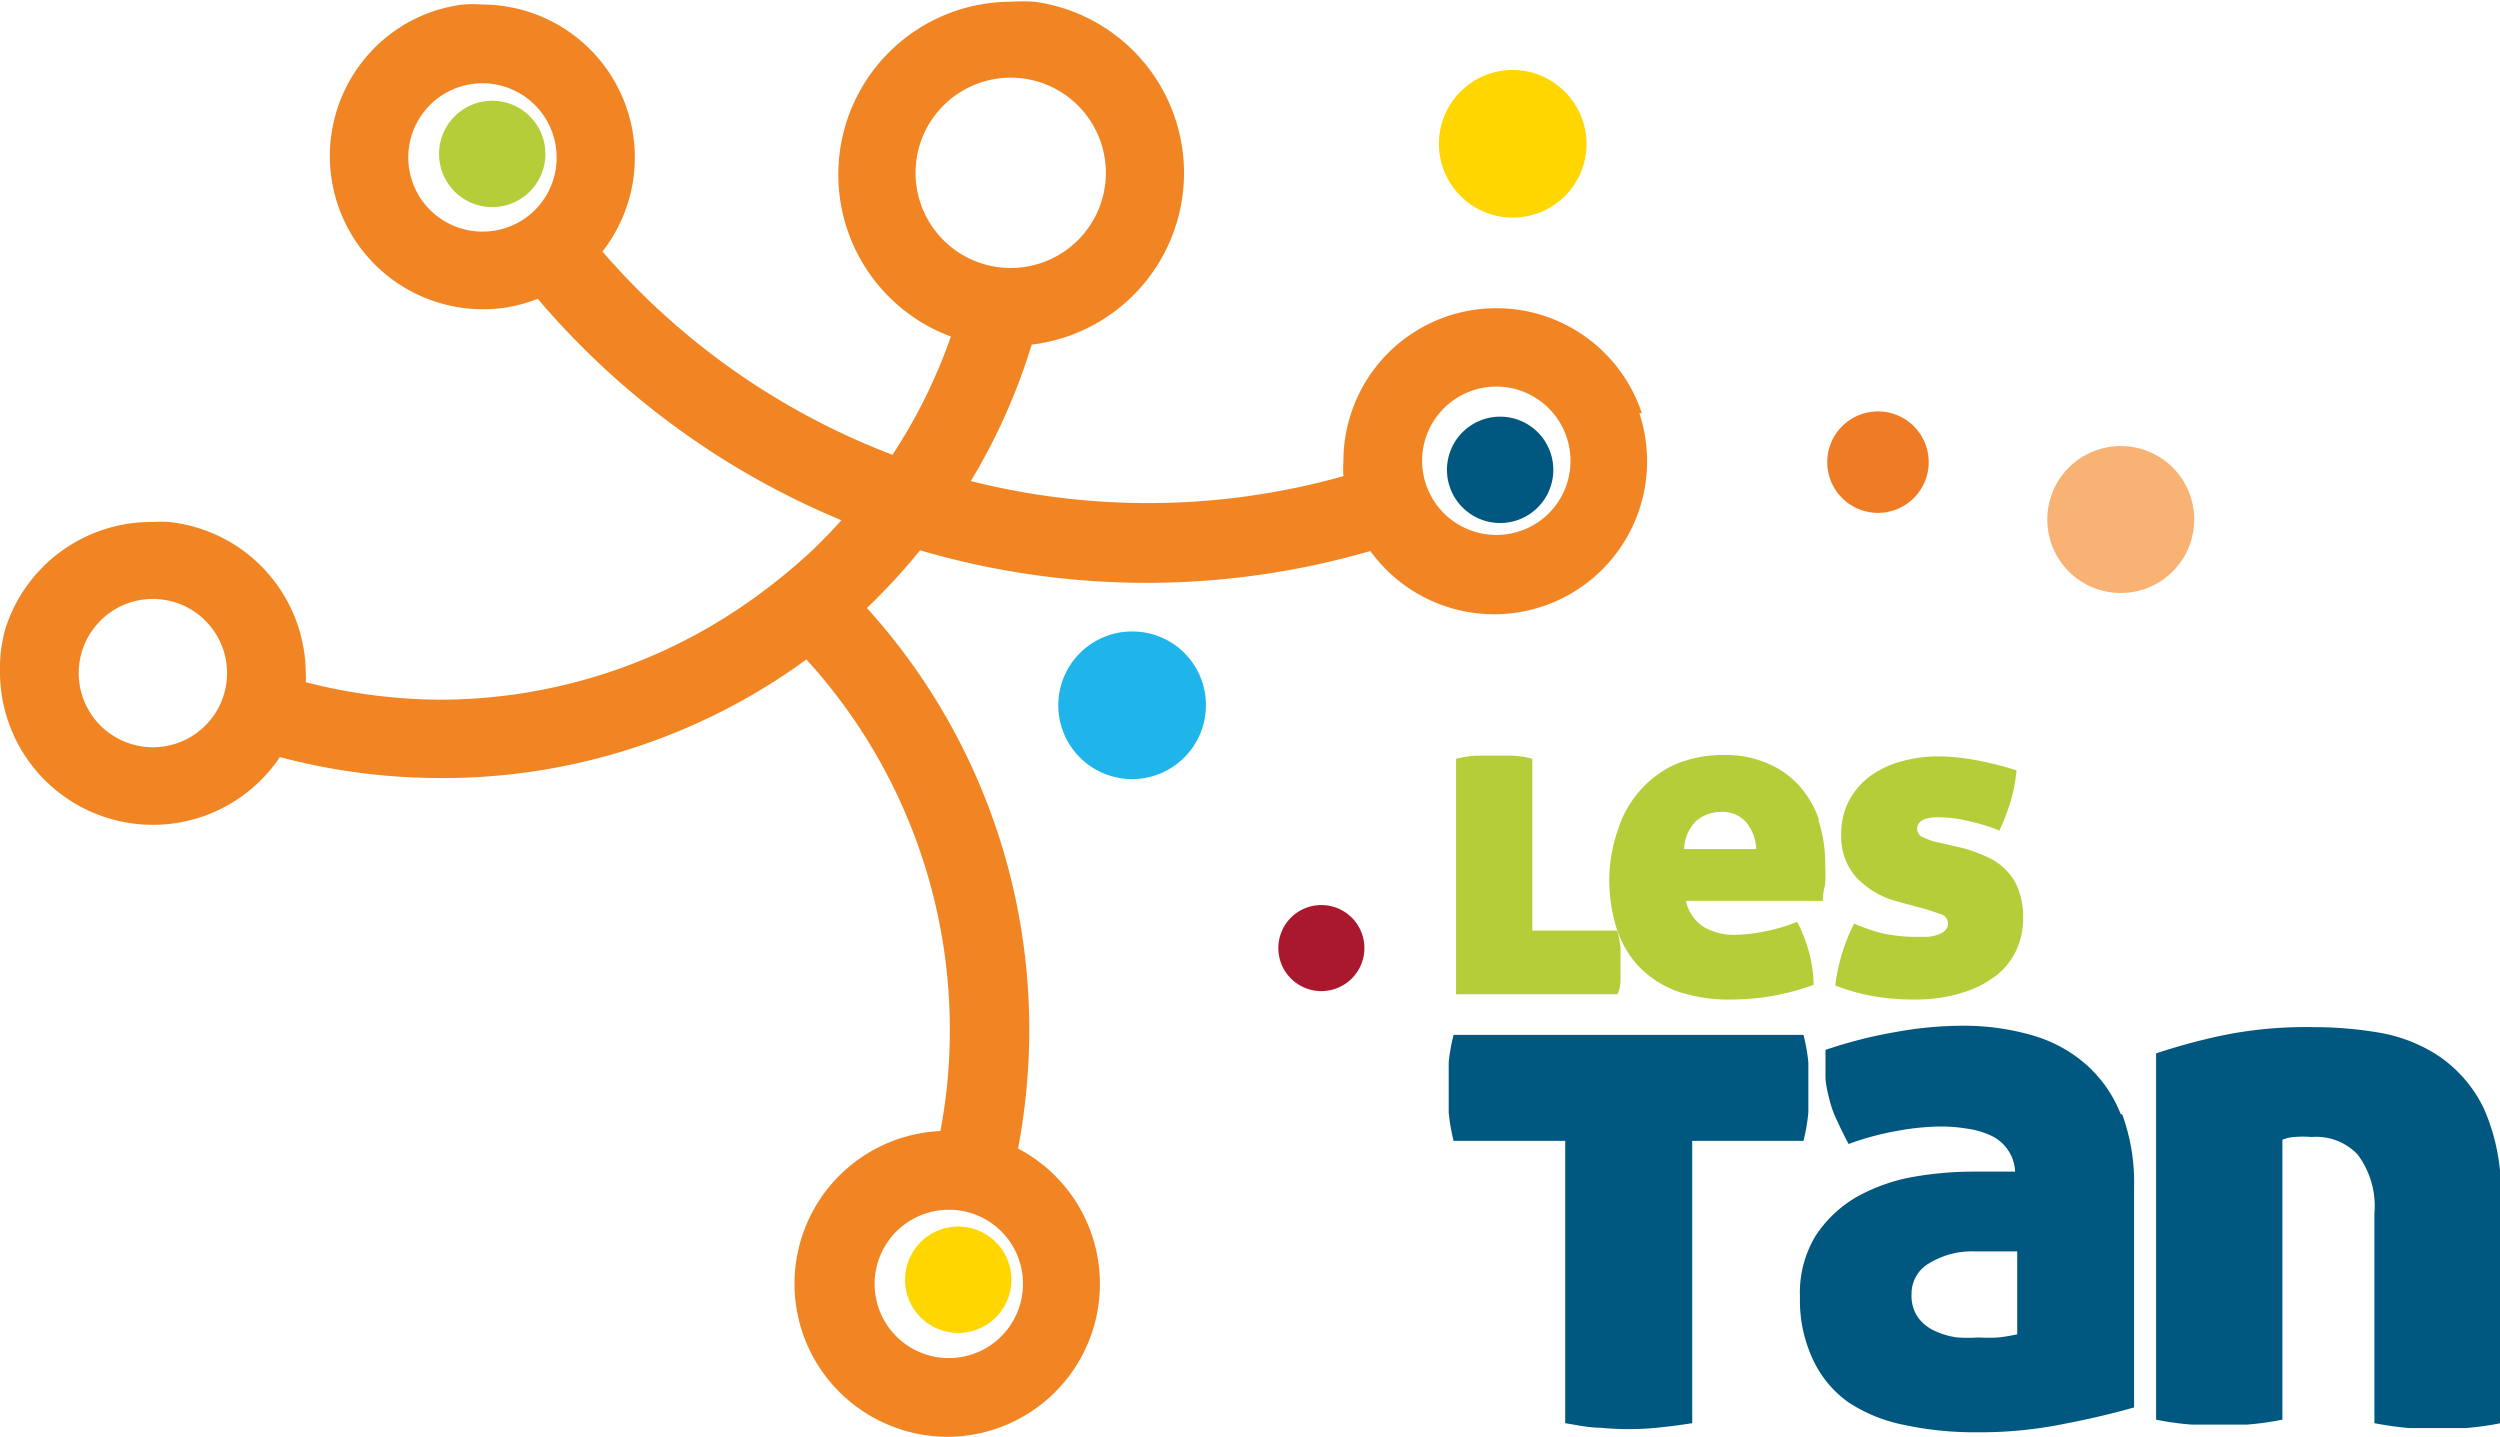
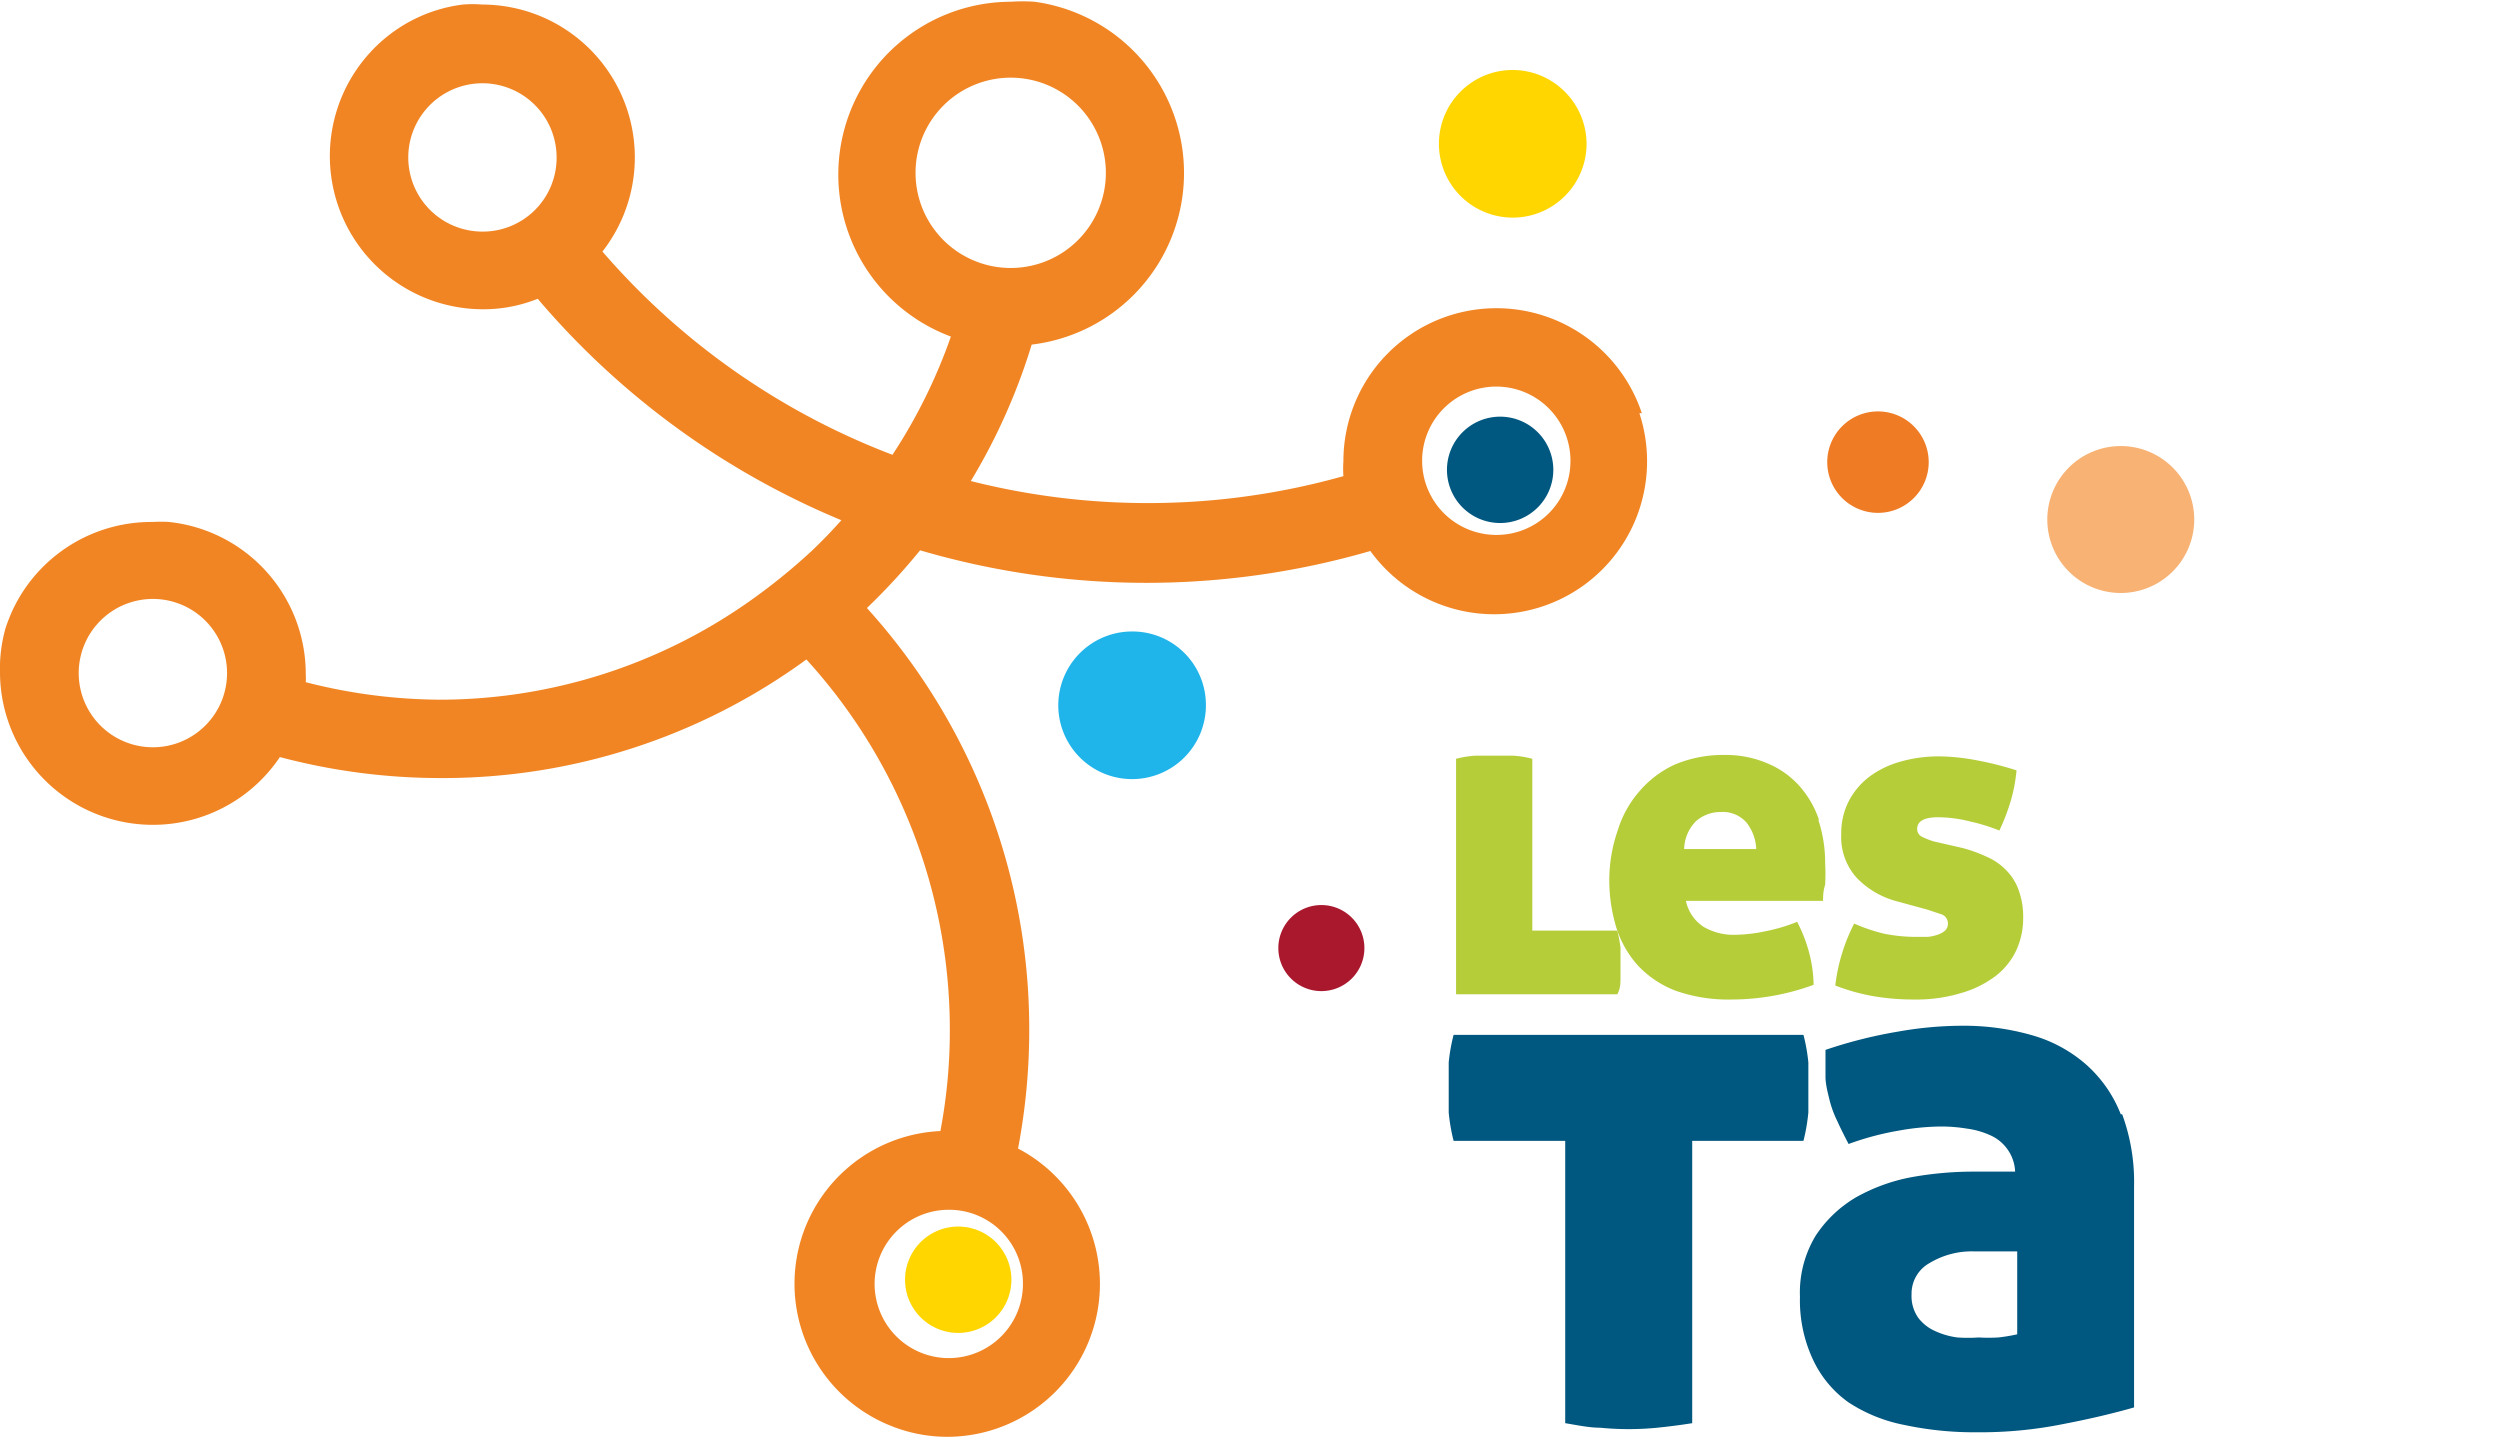
<svg xmlns="http://www.w3.org/2000/svg" viewBox="0 0 71.46 41.07">
  <defs>
    <style>.cls-1{fill:#f8b274;}.cls-2{fill:#20b5ea;}.cls-3{fill:#ffd600;}.cls-4{fill:#ef7b24;}.cls-5{fill:#aa182e;}.cls-6{fill:#f18523;}.cls-7{fill:#00577f;}.cls-8{fill:#b4cd39;}</style>
  </defs>
  <g id="Calque_2" data-name="Calque 2">
    <g id="Calque_1-2" data-name="Calque 1">
      <path class="cls-1" d="M62.72,14.85a2.1,2.1,0,1,1-2.1-2.1,2.1,2.1,0,0,1,2.1,2.1" />
      <path class="cls-2" d="M34.47,20.16a2.11,2.11,0,1,1-2.1-2.11,2.1,2.1,0,0,1,2.1,2.11" />
      <path class="cls-3" d="M45.35,4.08A2.11,2.11,0,1,1,43.24,2a2.12,2.12,0,0,1,2.11,2.1" />
      <path class="cls-4" d="M55.13,13.21a1.45,1.45,0,1,1-1.46-1.45,1.45,1.45,0,0,1,1.46,1.45" />
      <path class="cls-5" d="M39,27.1a1.23,1.23,0,1,1-1.23-1.23A1.23,1.23,0,0,1,39,27.1" />
      <path class="cls-6" d="M46.93,11.81a4.38,4.38,0,0,0-4.16-3,4.37,4.37,0,0,0-4.37,4.37,3,3,0,0,0,0,.43,20.62,20.62,0,0,1-5.59.77,20.63,20.63,0,0,1-5.06-.63,17.32,17.32,0,0,0,1.74-3.9A4.94,4.94,0,0,0,29.57.05a5.06,5.06,0,0,0-.68,0,4.94,4.94,0,0,0-1.71,9.57A15.35,15.35,0,0,1,25.51,13a20.68,20.68,0,0,1-8.29-5.81A4.37,4.37,0,0,0,13.79.13a3.43,3.43,0,0,0-.56,0,4.31,4.31,0,0,0-2.12.88,4.38,4.38,0,0,0,2.68,7.83,4.15,4.15,0,0,0,1.58-.3,22.9,22.9,0,0,0,8.68,6.33q-.4.45-.84.87a17.2,17.2,0,0,1-1.82,1.47A15.38,15.38,0,0,1,12.64,20a15.67,15.67,0,0,1-3.9-.5,1.69,1.69,0,0,0,0-.23,4.37,4.37,0,0,0-3.91-4.35,3.54,3.54,0,0,0-.46,0,4.38,4.38,0,0,0-4,2.5,4.87,4.87,0,0,0-.21.53A4.23,4.23,0,0,0,0,19.24a4.37,4.37,0,0,0,8,2.4,17.93,17.93,0,0,0,4.61.6,17.61,17.61,0,0,0,10.44-3.39,15.7,15.7,0,0,1,4.1,10.59,15.38,15.38,0,0,1-.27,2.89,4.37,4.37,0,0,0-1.43,8.42,4.33,4.33,0,0,0,1.65.32,4.37,4.37,0,0,0,2-8.24,18.12,18.12,0,0,0,.32-3.39,17.93,17.93,0,0,0-4.64-12.06,18.23,18.23,0,0,0,1.52-1.65,23,23,0,0,0,6.46.93,23,23,0,0,0,6.41-.91,4.37,4.37,0,0,0,7.91-2.58,4.4,4.4,0,0,0-.22-1.36M13.79,6.62A2.12,2.12,0,1,1,15.91,4.5a2.11,2.11,0,0,1-2.12,2.12M4.38,21.36a2.12,2.12,0,1,1,2.11-2.12,2.12,2.12,0,0,1-2.11,2.12M29.24,36.7a2.12,2.12,0,1,1-2.11-2.12,2.11,2.11,0,0,1,2.11,2.12M26.17,4.94a2.72,2.72,0,1,1,2.72,2.72,2.72,2.72,0,0,1-2.72-2.72m16.6,10.35a2.12,2.12,0,1,1,2.12-2.12,2.11,2.11,0,0,1-2.12,2.12" />
      <path class="cls-7" d="M44.4,13.43a1.52,1.52,0,1,1-1.51-1.52,1.52,1.52,0,0,1,1.51,1.52" />
-       <path class="cls-8" d="M14.09,2.88a1.52,1.52,0,1,1-1.54,1.49,1.52,1.52,0,0,1,1.54-1.49" />
      <path class="cls-3" d="M27.39,35.06a1.52,1.52,0,1,1-1.52,1.52,1.52,1.52,0,0,1,1.52-1.52" />
-       <path class="cls-7" d="M66.13,29.36a11,11,0,0,1,1.89.16,4.42,4.42,0,0,1,1.71.68A3.8,3.8,0,0,1,71,31.69a5.76,5.76,0,0,1,.48,2.56v6.43a8.66,8.66,0,0,1-1,.14l-.8,0-.81,0a9.11,9.11,0,0,1-1-.14v-6A2.45,2.45,0,0,0,67.39,33a1.63,1.63,0,0,0-1.31-.5,2.92,2.92,0,0,0-.5,0,1,1,0,0,0-.34.08v8a8.66,8.66,0,0,1-1,.14l-.79,0-.82,0a8.38,8.38,0,0,1-1-.14V30.11a17.63,17.63,0,0,1,1.83-.5,11.88,11.88,0,0,1,2.69-.25" />
      <path class="cls-7" d="M60.62,31.85a3.69,3.69,0,0,0-1-1.43,4,4,0,0,0-1.54-.83,7.05,7.05,0,0,0-2-.27,10.57,10.57,0,0,0-1.84.17,13.23,13.23,0,0,0-2.06.52c0,.28,0,.54,0,.76s.06.44.11.65a3,3,0,0,0,.22.61c.09.2.2.42.33.67a8.12,8.12,0,0,1,1.42-.38,7.14,7.14,0,0,1,1.21-.12,4.56,4.56,0,0,1,.75.06,2.37,2.37,0,0,1,.67.19,1.19,1.19,0,0,1,.49.4,1.17,1.17,0,0,1,.22.64H56.32a10,10,0,0,0-1.69.16,5.17,5.17,0,0,0-1.57.57,3.49,3.49,0,0,0-1.16,1.1,3.14,3.14,0,0,0-.45,1.75,4,4,0,0,0,.38,1.81,3.11,3.11,0,0,0,1,1.2,4.45,4.45,0,0,0,1.6.65,9.52,9.52,0,0,0,2.06.21A12,12,0,0,0,59,40.7c.78-.15,1.44-.31,2-.47V33.92a5.61,5.61,0,0,0-.34-2.07m-3,6.29a4.93,4.93,0,0,1-.54.09,4.66,4.66,0,0,1-.56,0,4.45,4.45,0,0,1-.61,0,2.18,2.18,0,0,1-.63-.18,1.24,1.24,0,0,1-.48-.37,1.08,1.08,0,0,1-.2-.68,1,1,0,0,1,.52-.9,2.33,2.33,0,0,1,1.27-.33h1.23Z" />
      <path class="cls-7" d="M44.74,32.61H41.55a5.3,5.3,0,0,1-.14-.81q0-.37,0-.72c0-.23,0-.46,0-.71a5.08,5.08,0,0,1,.14-.79h10a5.08,5.08,0,0,1,.14.79c0,.25,0,.48,0,.71s0,.47,0,.72a5.3,5.3,0,0,1-.14.81H48.37v8.07c-.37.06-.71.1-1,.13a8.32,8.32,0,0,1-1.63,0c-.31,0-.64-.07-1-.13" />
      <path class="cls-8" d="M43.8,26.6h2.43q.06.25.09.48c0,.15,0,.29,0,.42s0,.28,0,.44,0,.31-.09.48H41.62V21.69a2.83,2.83,0,0,1,.56-.09l.54,0,.53,0a2.63,2.63,0,0,1,.55.09" />
      <path class="cls-8" d="M56.1,24.24a4.2,4.2,0,0,1,.71.26,1.71,1.71,0,0,1,.54.38,1.52,1.52,0,0,1,.35.56,2.22,2.22,0,0,1,.13.81,2.17,2.17,0,0,1-.2.92,2,2,0,0,1-.59.73,3,3,0,0,1-1,.49,4.39,4.39,0,0,1-1.32.18,6.76,6.76,0,0,1-1.14-.09,5.73,5.73,0,0,1-1.12-.31A5.18,5.18,0,0,1,53,26.4a5.12,5.12,0,0,0,.86.29,4.68,4.68,0,0,0,.91.09h.32a1.14,1.14,0,0,0,.29-.06.66.66,0,0,0,.22-.12.29.29,0,0,0,.08-.21.28.28,0,0,0-.17-.25L55.09,26l-.88-.24a2.46,2.46,0,0,1-1.13-.66,1.74,1.74,0,0,1-.45-1.26,2,2,0,0,1,.2-.91,2.09,2.09,0,0,1,.58-.71,2.69,2.69,0,0,1,.88-.44,4,4,0,0,1,1.13-.16,6.07,6.07,0,0,1,1.07.11,9.22,9.22,0,0,1,1.15.29,4.47,4.47,0,0,1-.17.89,6,6,0,0,1-.32.83,5.27,5.27,0,0,0-.84-.26,3.85,3.85,0,0,0-.9-.12c-.41,0-.61.11-.61.34a.25.25,0,0,0,.14.22,2.52,2.52,0,0,0,.33.13" />
      <path class="cls-8" d="M52,23.45a2.83,2.83,0,0,0-.58-1,2.52,2.52,0,0,0-.9-.63,3,3,0,0,0-1.22-.24,3.56,3.56,0,0,0-1.44.28,2.94,2.94,0,0,0-1,.76,3.06,3.06,0,0,0-.62,1.12A4.37,4.37,0,0,0,46,25.13a4.65,4.65,0,0,0,.2,1.38,2.93,2.93,0,0,0,.62,1.09,2.89,2.89,0,0,0,1.08.72,4.5,4.5,0,0,0,1.59.25,6.81,6.81,0,0,0,2.35-.42,3.85,3.85,0,0,0-.15-1,4.3,4.3,0,0,0-.32-.8,5,5,0,0,1-.91.27,4.54,4.54,0,0,1-.84.1,1.71,1.71,0,0,1-.93-.23,1.18,1.18,0,0,1-.5-.74h3.92c0-.12,0-.27.06-.46a5.72,5.72,0,0,0,0-.62,3.9,3.9,0,0,0-.2-1.25m-3.83.85a1.17,1.17,0,0,1,.34-.8,1.07,1.07,0,0,1,.71-.26.9.9,0,0,1,.73.3,1.3,1.3,0,0,1,.28.76Z" />
    </g>
  </g>
</svg>